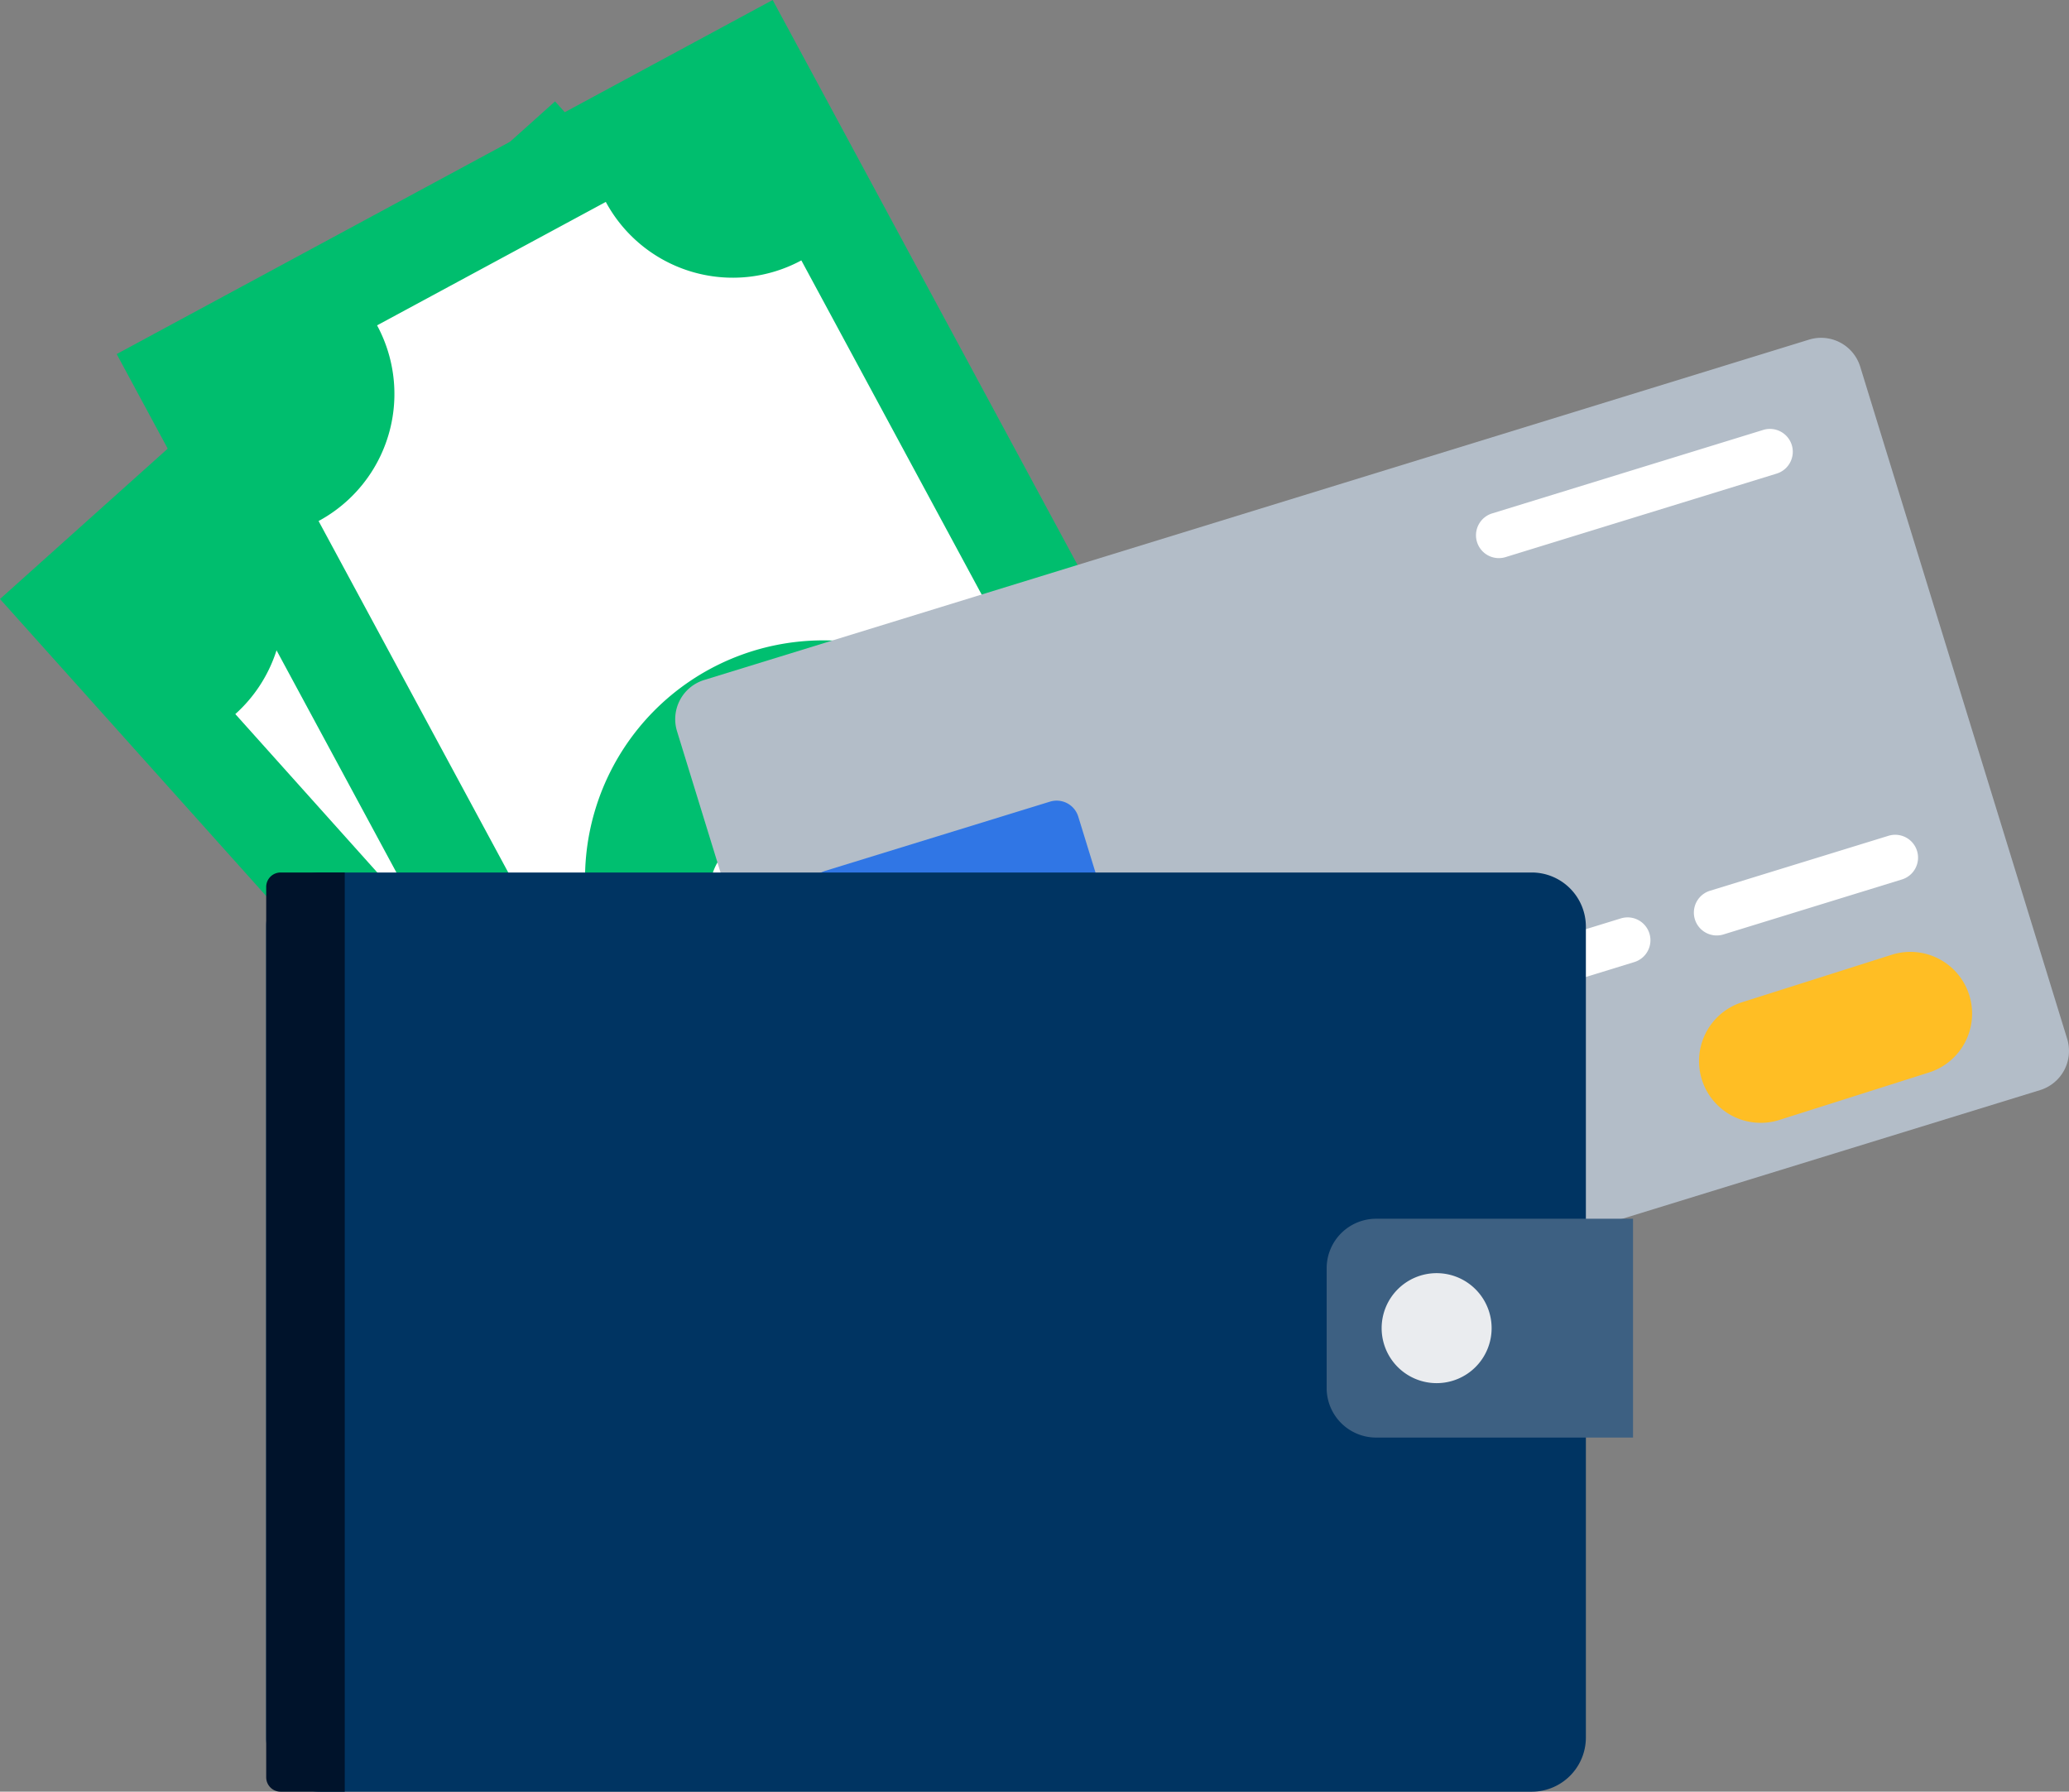
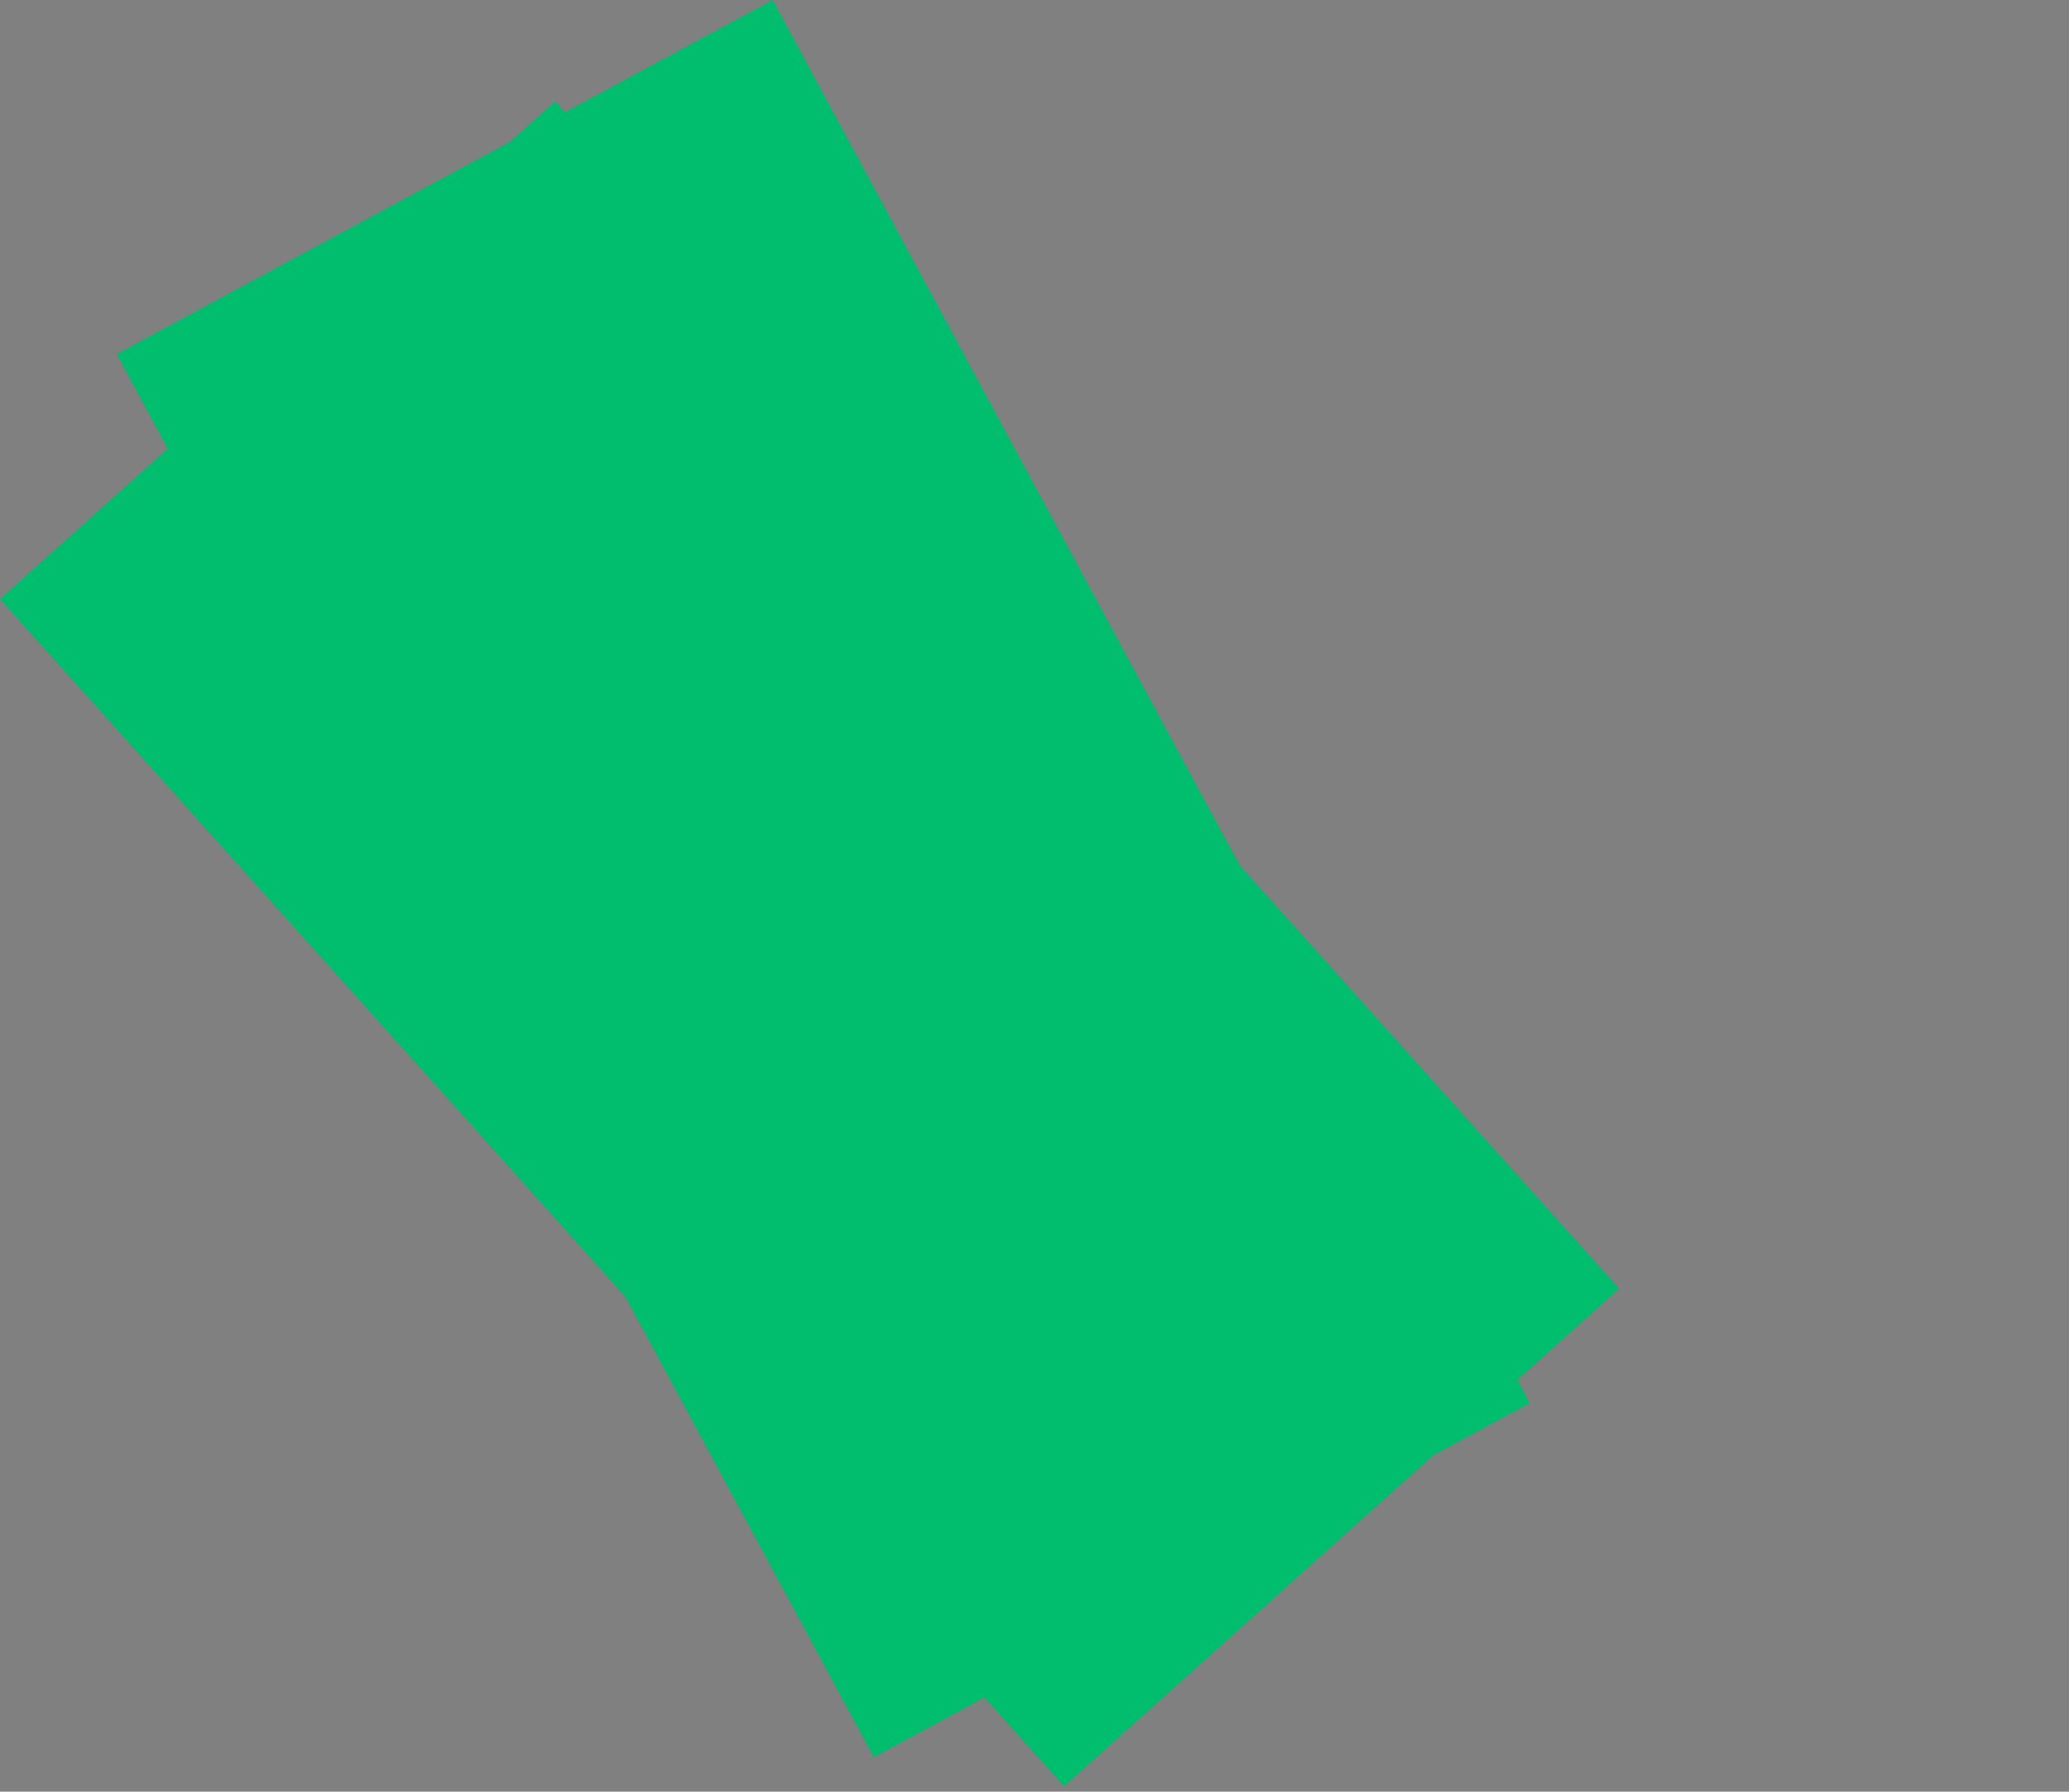
<svg xmlns="http://www.w3.org/2000/svg" width="125" height="108.23" viewBox="0 0 125 108.23">
  <rect x="0" y="0" width="125" height="108.23" fill="#808080" stroke="none" />
  <defs>
    <style>.a{fill:none;}.b{fill:#00be6e;}.c{clip-path:url(#a);}.d{fill:#fff;}.e{fill:#00bf70;}.f{fill:#b3bdc8;}.g{fill:#3076e5;}.h{fill:#ffbe24;}.i{fill:#003462;}.j{fill:#00132b;}.k{fill:#3d6082;}.l{fill:#eaecef;}</style>
    <clipPath id="a">
-       <path class="a" d="M0-1.758H125v-108.23H0Z" transform="translate(0 109.988)" />
-     </clipPath>
+       </clipPath>
  </defs>
  <g transform="translate(0 6.125)">
    <path class="b" d="M0-.488,64.283,71.23,97.818,41.171,33.535-30.547Z" transform="translate(0 30.547)" />
  </g>
  <g class="c" transform="translate(0 0)">
    <g transform="translate(14.217 20.341)">
      <path class="d" d="M-.926-1.191,10.767-11.673a8.72,8.72,0,0,1,.673-12.313L-33.266-73.863a8.721,8.721,0,0,1-12.313-.673L-57.272-64.055a8.719,8.719,0,0,1-.673,12.313L-13.239-1.865A8.719,8.719,0,0,1-.926-1.191" transform="translate(57.945 74.536)" />
    </g>
    <g transform="translate(34.514 42.617)">
      <path class="e" d="M-.39-.408A14.394,14.394,0,0,1-20.717-1.519a14.4,14.4,0,0,1,1.111-20.328A14.4,14.4,0,0,1,.722-20.736,14.394,14.394,0,0,1-.39-.408" transform="translate(24.393 25.522)" />
    </g>
    <g transform="translate(42.315 50.727)">
      <path class="d" d="M-.078-.029A3.071,3.071,0,0,0-.694,2.055,11.452,11.452,0,0,0,.258,5.118L-2.347,7.442c-.031-.04-.058-.082-.086-.122a1.356,1.356,0,0,1-.213-1.286A2.927,2.927,0,0,1-2.084,5.2c.048-.055.092-.107.146-.164L-2.059,4.9-3.542,3.239A3.6,3.6,0,0,0-4.853,6.548,4.572,4.572,0,0,0-3.845,8.778l-.923.824.592.663.909-.812.112.1a6.248,6.248,0,0,0,1,.8,3.347,3.347,0,0,0,1.052.4,3.937,3.937,0,0,0,.583.082A3.561,3.561,0,0,0,.9,10.629a4.129,4.129,0,0,0,1.342-.823A3.471,3.471,0,0,0,3.412,7.8,4.747,4.747,0,0,0,2.834,5L2.5,4.3,5.424,1.7a1.891,1.891,0,0,1,.339,1.577,4.491,4.491,0,0,1-.918,1.3L6.492,6.421A3.952,3.952,0,0,0,8.148,2.88,6.253,6.253,0,0,0,6.942.345L8.3-.869l-.591-.663L6.337-.306a5.394,5.394,0,0,0-2.2-1.332A3.643,3.643,0,0,0,.51-.67a4.184,4.184,0,0,0-.588.642M.156,6.4l.5-.448A3.262,3.262,0,0,1,.976,7,1.463,1.463,0,0,1,.45,8.237a1.718,1.718,0,0,1-.792.427,1.294,1.294,0,0,1-.3.028,1.614,1.614,0,0,1-1.105-.6ZM3.873.5a2.294,2.294,0,0,1,.94.558L2.139,3.44a3.873,3.873,0,0,1-.308-1.171A1.558,1.558,0,0,1,2.4,1.041,1.7,1.7,0,0,1,3.873.5" transform="translate(4.898 1.792)" />
    </g>
  </g>
  <g transform="translate(7.049)">
    <path class="b" d="M-.644,0-40.276,21.388,5.465,106.144,45.1,84.756Z" transform="translate(40.276)" />
  </g>
  <g class="c" transform="translate(0 0)">
    <g transform="translate(19.247 12.196)">
-       <path class="d" d="M-.708-1.328l13.82-7.459A8.721,8.721,0,0,1,16.643-20.6l-31.81-58.944a8.72,8.72,0,0,1-11.814-3.533L-40.8-75.62A8.72,8.72,0,0,1-44.334-63.8L-12.523-4.861A8.719,8.719,0,0,1-.708-1.328" transform="translate(44.334 83.078)" />
-     </g>
+       </g>
    <g transform="translate(35.337 38.674)">
      <path class="e" d="M-.345-.44a14.4,14.4,0,0,1-19.5-5.831,14.394,14.394,0,0,1,5.831-19.5A14.4,14.4,0,0,1,5.487-19.944,14.394,14.394,0,0,1-.345-.44" transform="translate(21.579 27.505)" />
    </g>
    <g transform="translate(42.257 47.203)">
      <path class="d" d="M-.111-.017A3.07,3.07,0,0,0-1.2,1.864a11.45,11.45,0,0,0,.21,3.2L-4.062,6.716c-.022-.047-.038-.092-.055-.139a1.359,1.359,0,0,1,.093-1.3A2.945,2.945,0,0,1-3.283,4.6c.059-.041.115-.083.18-.125l-.086-.161L-4.242,2.351a3.6,3.6,0,0,0-2.047,2.91,4.556,4.556,0,0,0,.458,2.4l-1.089.585.42.783,1.074-.577c.03.045.057.084.086.128A6.269,6.269,0,0,0-4.553,9.6a3.346,3.346,0,0,0,.929.636,4.03,4.03,0,0,0,.547.215,3.533,3.533,0,0,0,1.428.122,4.111,4.111,0,0,0,1.5-.486A3.462,3.462,0,0,0,1.453,8.41a4.741,4.741,0,0,0,.092-2.853L1.388,4.8,4.836,2.95A1.887,1.887,0,0,1,4.8,4.561,4.453,4.453,0,0,1,3.6,5.608L4.77,7.789A3.951,3.951,0,0,0,7.208,4.734a6.254,6.254,0,0,0-.58-2.746l1.607-.862L7.815.342l-1.624.871A5.372,5.372,0,0,0,4.368-.6,3.643,3.643,0,0,0,.611-.5a4.16,4.16,0,0,0-.721.486M-1.385,6.288l.592-.319A3.291,3.291,0,0,1-.728,7.059a1.464,1.464,0,0,1-.8,1.084,1.711,1.711,0,0,1-.87.229,1.278,1.278,0,0,1-.293-.041,1.61,1.61,0,0,1-.935-.84ZM3.607,1.417a2.308,2.308,0,0,1,.784.763L1.234,3.874a3.878,3.878,0,0,1-.026-1.21A1.561,1.561,0,0,1,2.053,1.6a1.7,1.7,0,0,1,1.554-.186" transform="translate(6.921 1.073)" />
    </g>
    <g transform="translate(40.792 20.409)">
      <path class="f" d="M-.028-.336,66.735-20.9a2.473,2.473,0,0,1,3.086,1.632L82.327,21.343A2.476,2.476,0,0,1,80.7,24.432L13.932,44.993a2.477,2.477,0,0,1-3.089-1.635L-1.663,2.751A2.476,2.476,0,0,1-.028-.336" transform="translate(1.772 21.006)" />
    </g>
    <g transform="translate(89.172 25.909)">
      <path class="d" d="M-.016-.083,16.363-5.127a1.381,1.381,0,0,1,1.726.912h0a1.381,1.381,0,0,1-.913,1.726L.8,2.555A1.38,1.38,0,1,1-.016-.083" transform="translate(0.99 5.189)" />
    </g>
    <g transform="translate(102.335 50.426)">
      <path class="d" d="M-.016-.055,10.769-3.376a1.38,1.38,0,0,1,1.725.912,1.38,1.38,0,0,1-.913,1.726L.8,2.583A1.38,1.38,0,1,1-.016-.055" transform="translate(0.99 3.438)" />
    </g>
    <g transform="translate(86.167 55.416)">
      <path class="d" d="M-.016-.055,10.769-3.376a1.38,1.38,0,0,1,1.725.912,1.38,1.38,0,0,1-.913,1.726L.8,2.583A1.38,1.38,0,1,1-.016-.055" transform="translate(0.99 3.438)" />
    </g>
    <g transform="translate(69.998 60.407)">
      <path class="d" d="M-.016-.055,10.769-3.376a1.38,1.38,0,0,1,1.725.912,1.38,1.38,0,0,1-.913,1.726L.8,2.583A1.38,1.38,0,0,1-.929,1.67h0A1.38,1.38,0,0,1-.016-.055" transform="translate(0.99 3.438)" />
    </g>
    <g transform="translate(53.83 65.397)">
      <path class="d" d="M-.016-.055,10.769-3.376a1.38,1.38,0,0,1,1.725.912,1.38,1.38,0,0,1-.913,1.726L.8,2.583A1.38,1.38,0,1,1-.016-.055" transform="translate(0.99 3.438)" />
    </g>
    <g transform="translate(48.844 48.363)">
      <path class="g" d="M-.016-.069l13.639-4.2a1.366,1.366,0,0,1,1.7.9L18.1,5.643a1.364,1.364,0,0,1-.9,1.7l-13.639,4.2a1.364,1.364,0,0,1-1.7-.9L-.915,1.635a1.367,1.367,0,0,1,.9-1.7" transform="translate(0.975 4.329)" />
    </g>
    <g transform="translate(102.772 57.03)">
      <path class="h" d="M-.036-.067,8.7-3.888a3.727,3.727,0,0,1,4.908,1.922,3.728,3.728,0,0,1-1.922,4.909L2.95,6.764A3.728,3.728,0,0,1-.036-.067" transform="matrix(0.995, 0.105, -0.105, 0.995, 2.453, 3.6)" />
    </g>
    <g transform="translate(16.083 52.705)">
      <path class="i" d="M-1.242-.9H-74.423A3.274,3.274,0,0,1-77.7-4.176V-53.153a3.274,3.274,0,0,1,3.274-3.274H-1.242a3.274,3.274,0,0,1,3.274,3.274V-4.176A3.274,3.274,0,0,1-1.242-.9" transform="translate(77.697 56.427)" />
    </g>
    <g transform="translate(16.083 52.705)">
-       <path class="j" d="M-.077-.9H-3.953a.87.87,0,0,1-.87-.87V-55.557a.87.87,0,0,1,.87-.87H-.077Z" transform="translate(4.823 56.427)" />
+       <path class="j" d="M-.077-.9H-3.953a.87.87,0,0,1-.87-.87V-55.557a.87.87,0,0,1,.87-.87H-.077" transform="translate(4.823 56.427)" />
    </g>
    <g transform="translate(80.151 73.62)">
-       <path class="k" d="M-.3-.215H-15.818a2.991,2.991,0,0,1-2.991-2.991v-7.237a2.991,2.991,0,0,1,2.991-2.991H-.3Z" transform="translate(18.809 13.435)" />
-     </g>
+       </g>
    <g transform="translate(83.473 76.908)">
      <path class="l" d="M-.108-.054A3.321,3.321,0,0,1-3.43,3.268,3.322,3.322,0,0,1-6.752-.054,3.323,3.323,0,0,1-3.43-3.376,3.322,3.322,0,0,1-.108-.054" transform="translate(6.752 3.376)" />
    </g>
  </g>
</svg>